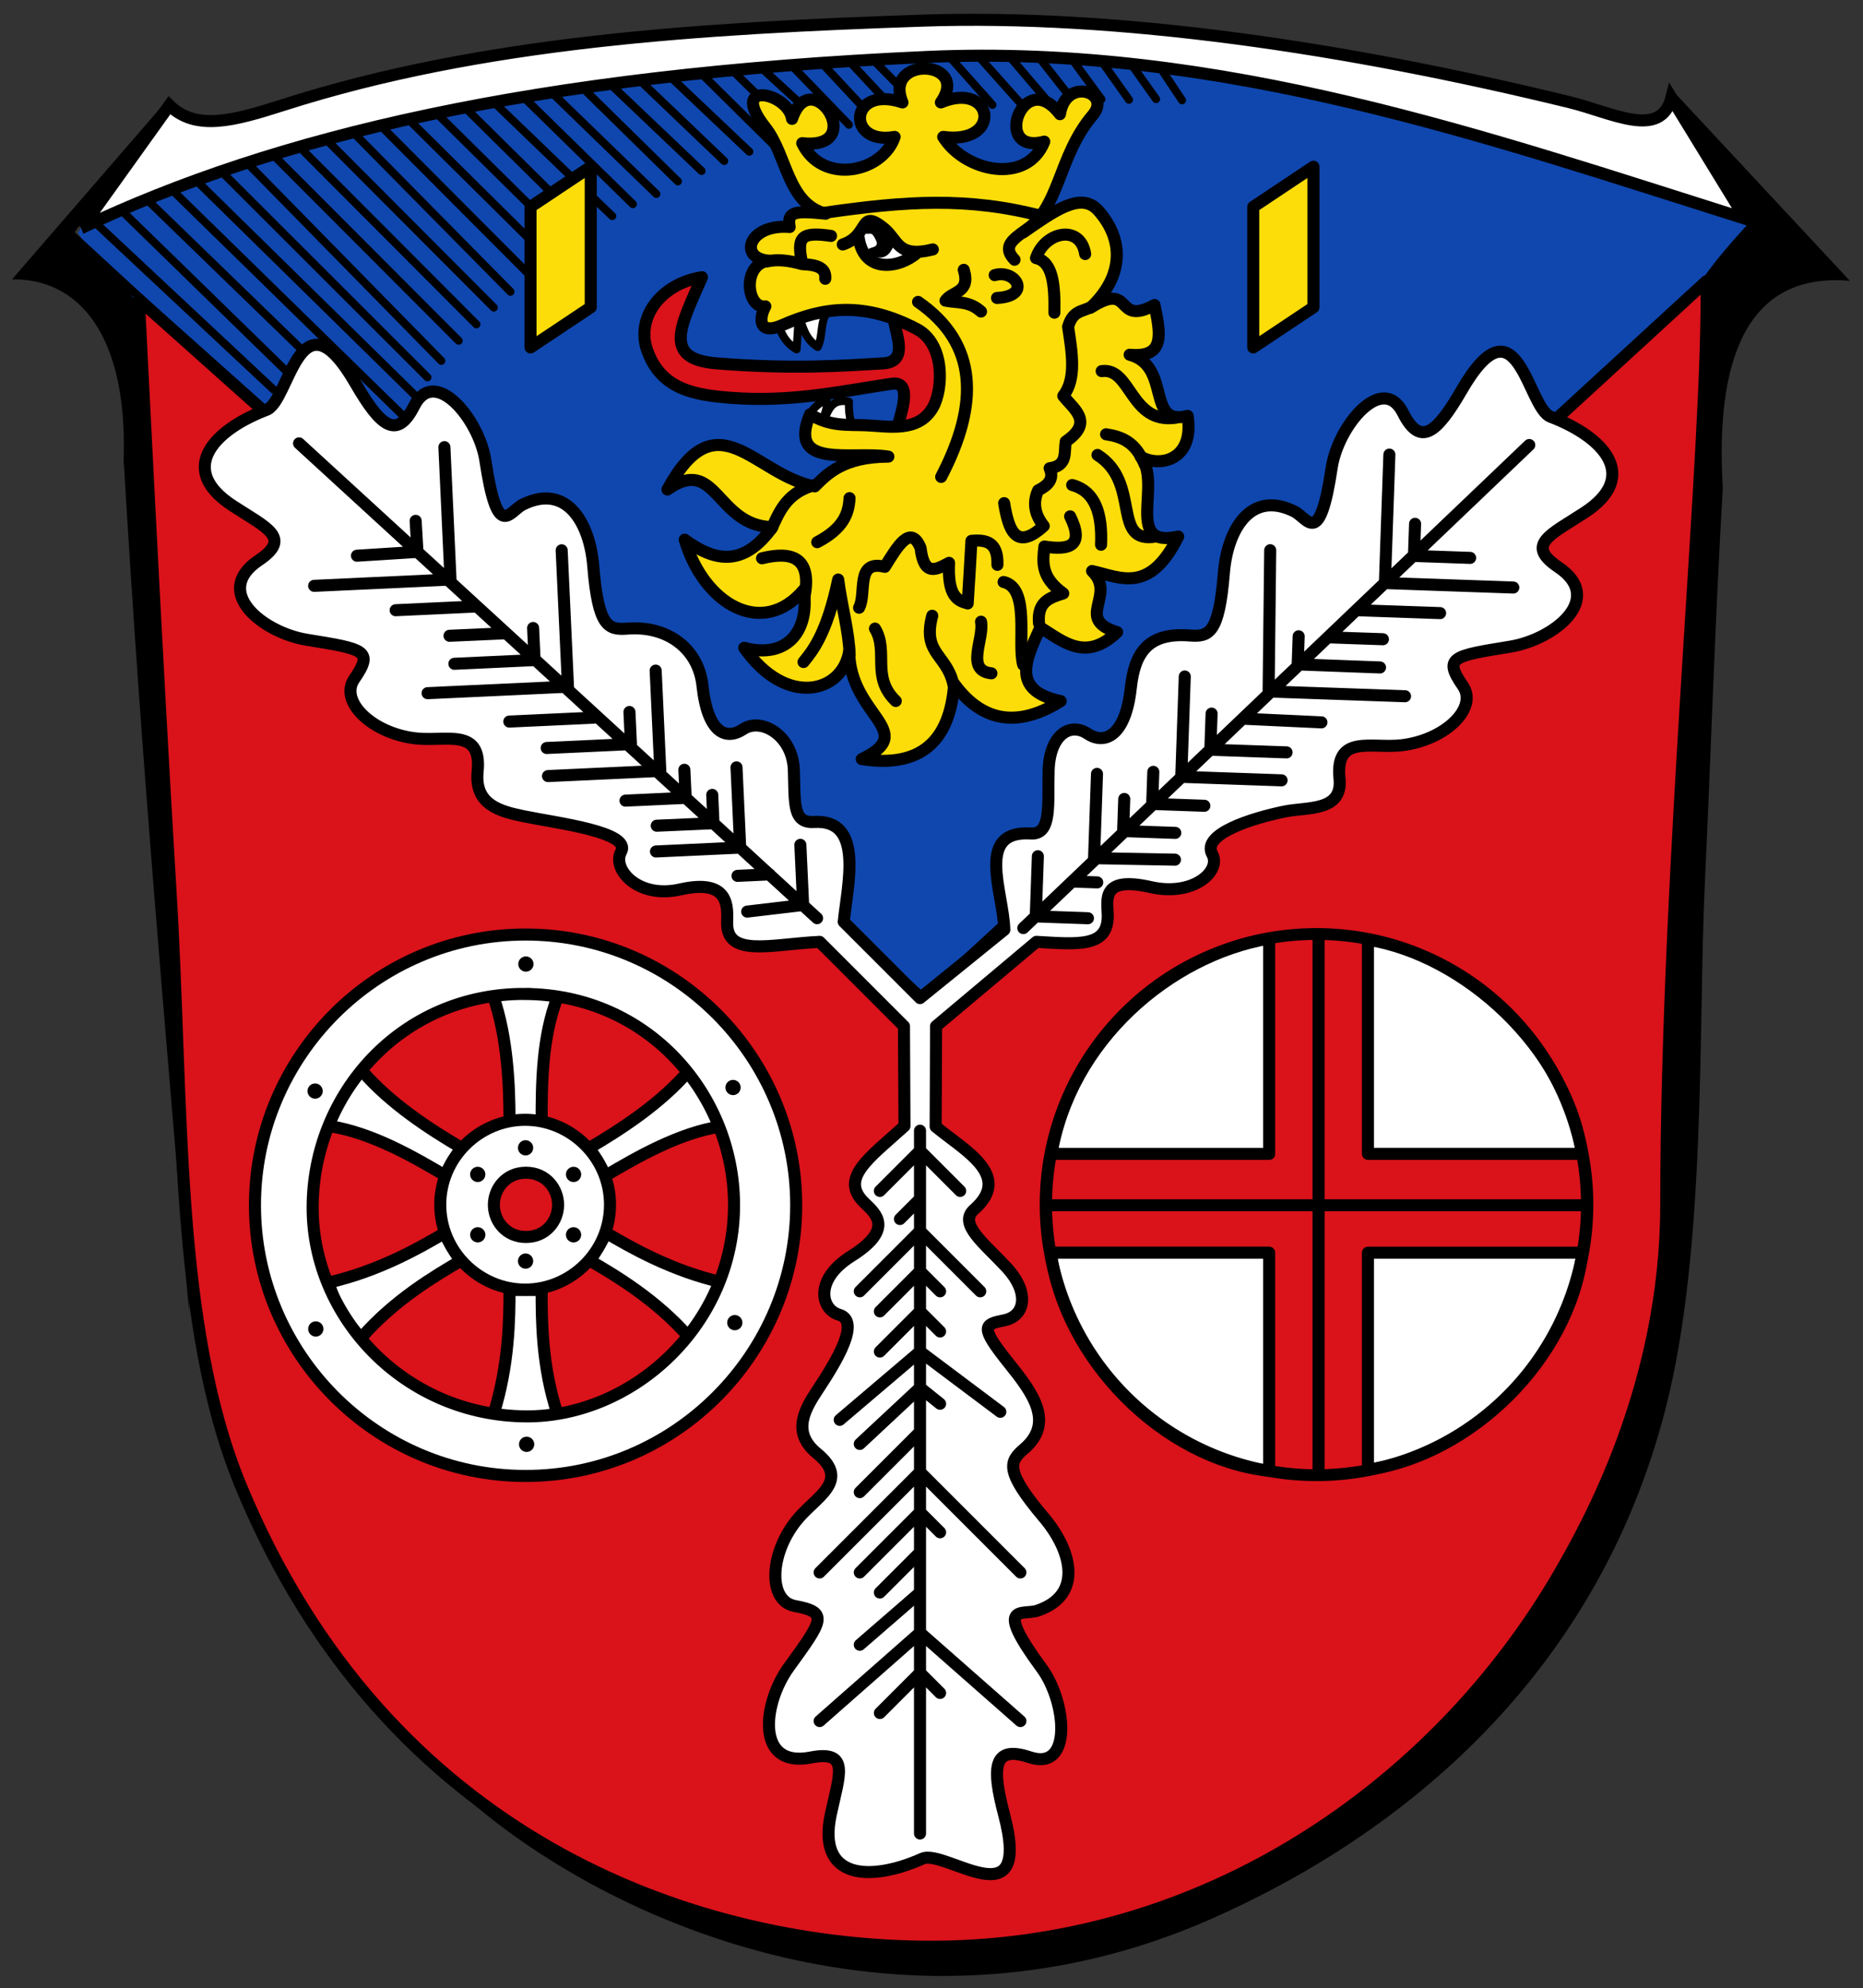
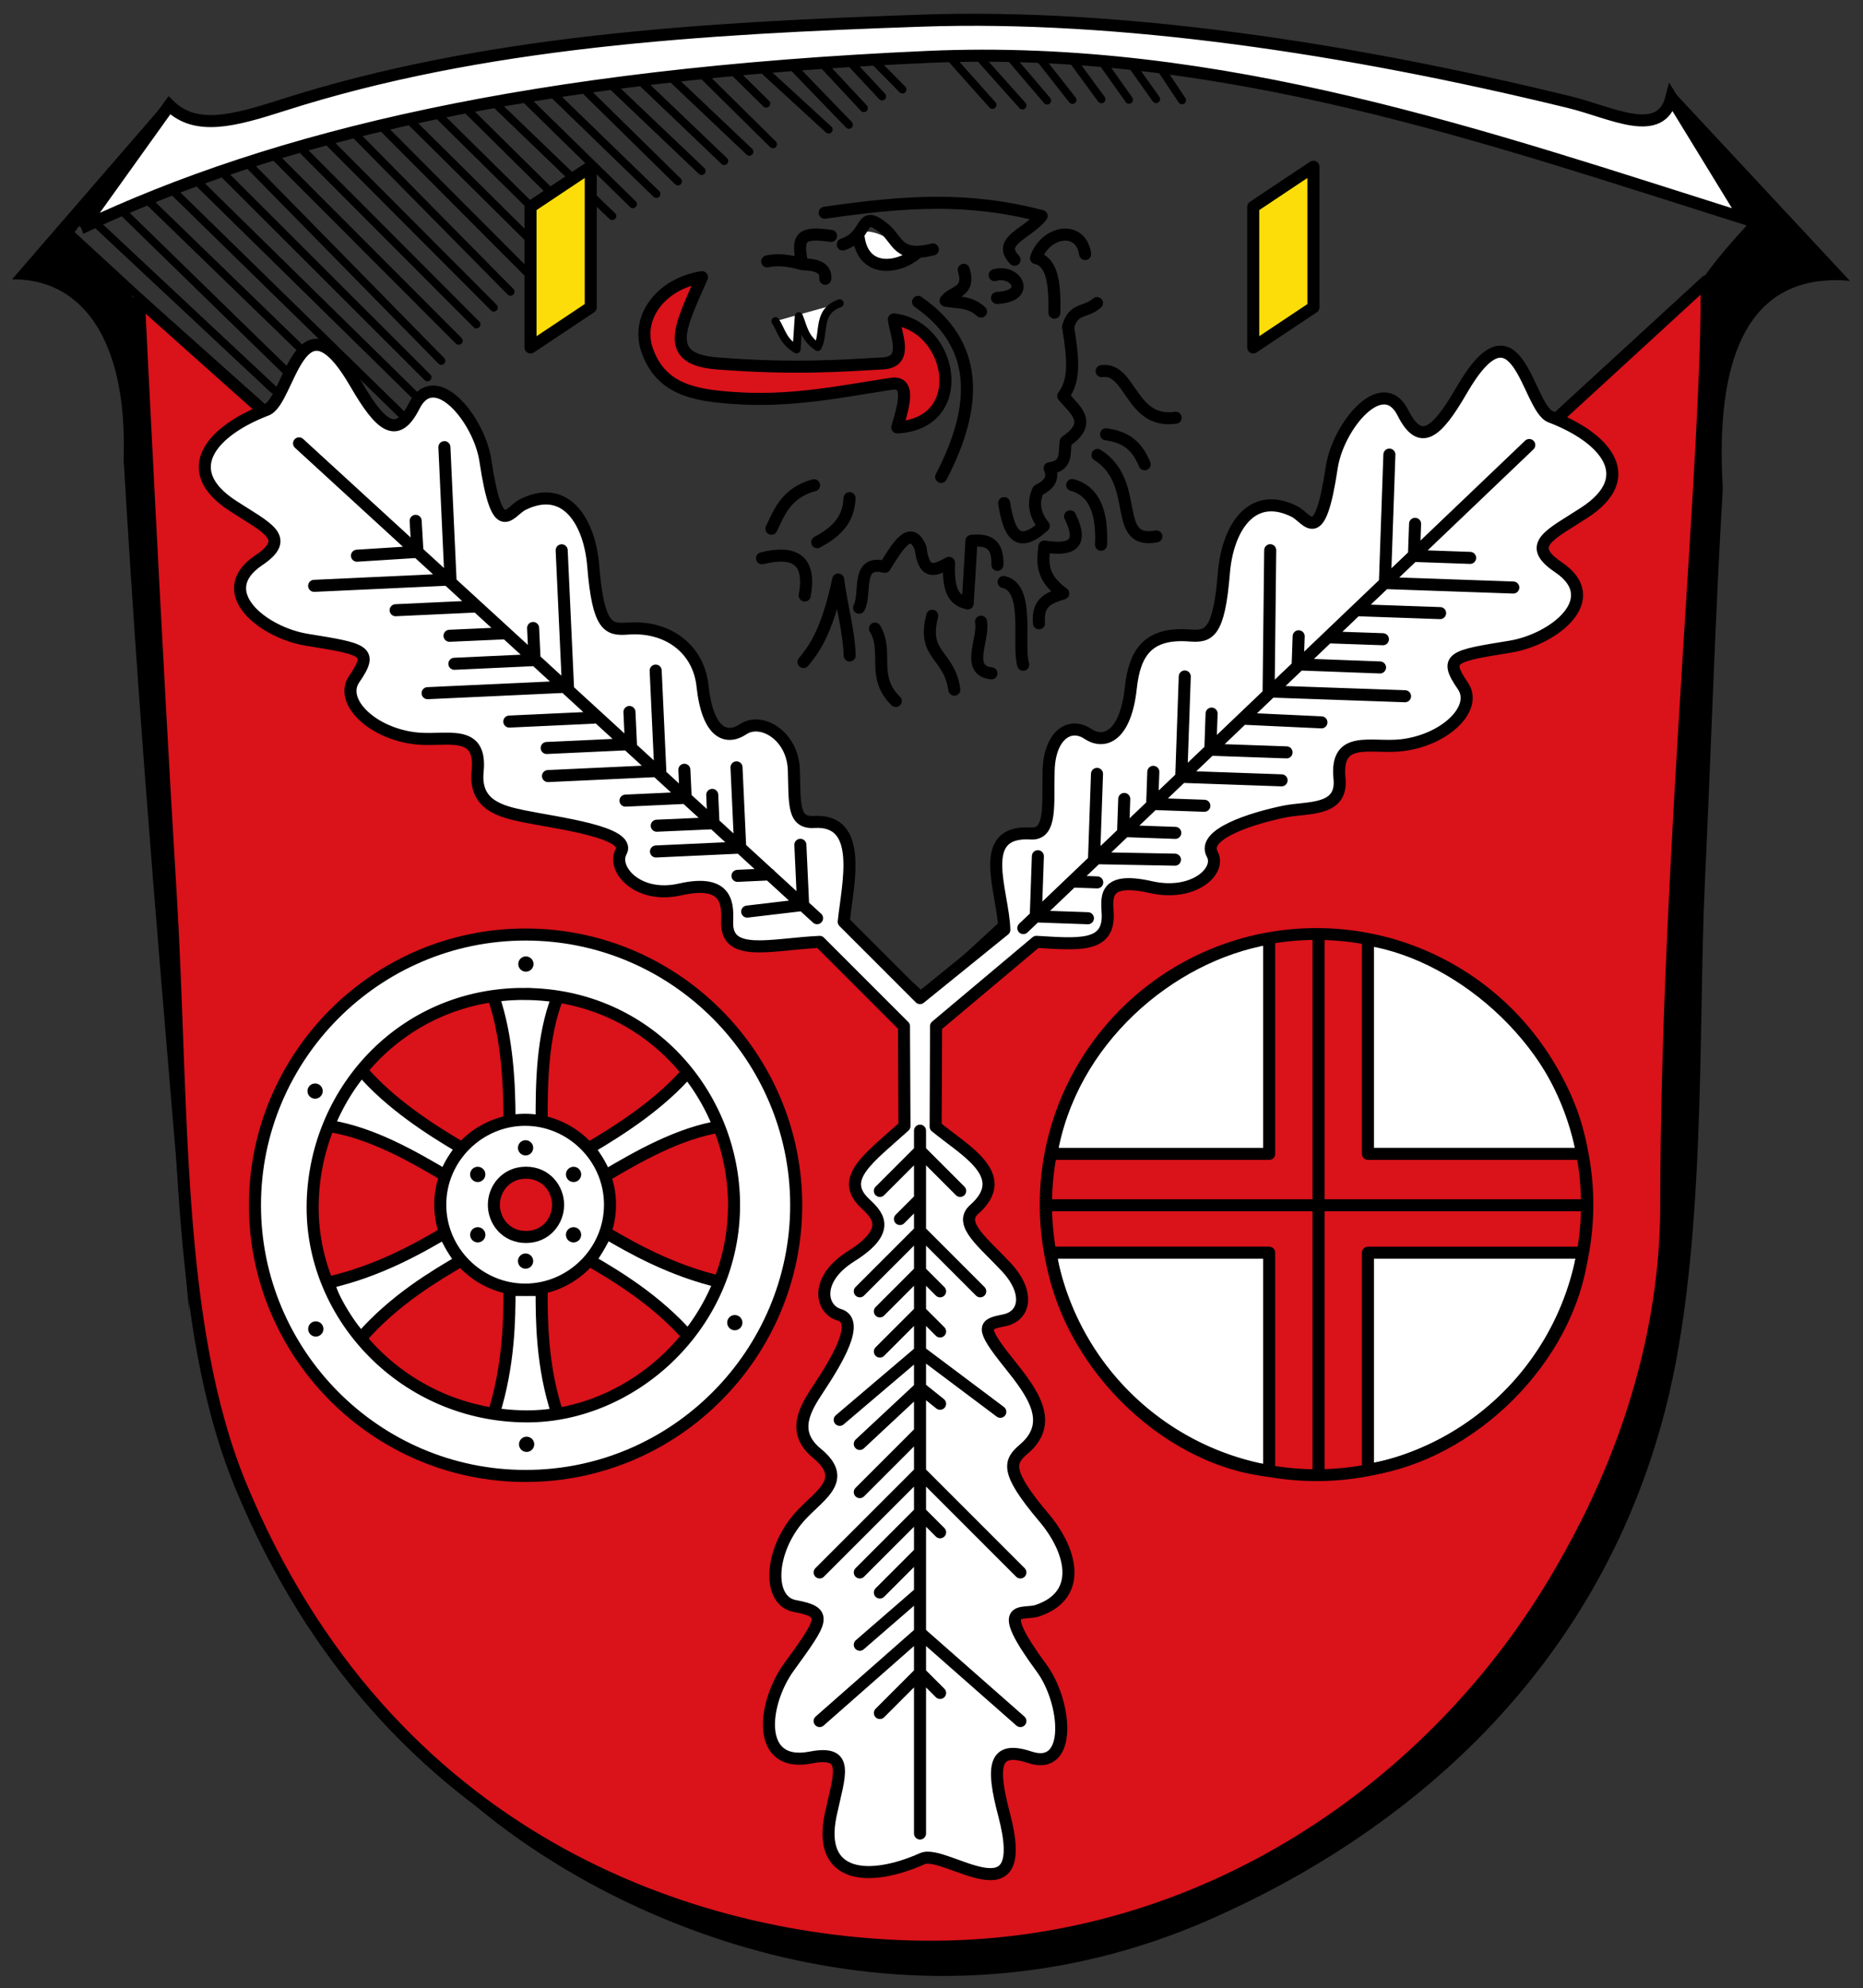
<svg xmlns="http://www.w3.org/2000/svg" height="495" width="464">
  <rect width="100%" height="100%" fill="#333333" stroke="none" />
-   <path d="m 357.51 29.532 l 78.67 26.18 c -39.795 52.901 -13.06 129.64 -15.886 193.57 h -376.24 l -8.465 -167.13 l -16.187 -24.17 l 13.884 -21.239 c 19.652 -3.176 157.03 -23.842 177.54 -21.583 20.506 -3.811 101.8 0.827 146.68 14.37 z" fill="#0f47af" />
  <path d="m 20.33 56.746 l 21.851 -30.515 c 6.587 6.477 16.13 3.826 28.354 -0.087 49.661 -15.895 104.12 -19.13 159.26 -21.01 48.59 -1.657 105.26 6.654 161.24 20.344 10.341 2.529 22.577 9.308 25.24 -1.13 l 18.46 30.14 c -63.93 -20.16 -130.25 -43.595 -203.81 -40.31 -98.25 4.387 -162.55 19.829 -210.6 42.57 z" fill="#fff" stroke="#000" stroke-width="3" />
  <path d="m 3 69.56 l 38.828 -44.867 l -23.583 33.616 c 19.1 15.473 22 27.914 22.804 46.667 2.01 76.73 5.04 151.06 6.03 221.68 -6.842 -82.07 -11.588 -133.43 -16.287 -212.12 1.042 -30.724 -10.901 -45.23 -27.79 -44.976 z" />
  <path d="m 416.29 22.23 l 44.44 47.698 c -26.327 -2.315 -33.515 20.712 -31.645 51.612 -1.926 32.23 -2.925 65.62 -4.472 98.32 -1.709 36.14 0.473 91.1 -9.844 131.11 -17.09 66.27 -65.31 105.81 -113.4 126.96 -74.853 32.922 -147.95 1.806 -184.22 -29.385 43.956 28.12 88.76 41.846 134.49 34.659 51.52 -8.096 94.28 -30.761 132.23 -83.63 25.18 -35.08 28.714 -89.49 30.14 -149.19 l 3.767 -157.85 c -0.721 -13.01 2.303 -20.12 17.248 -36.38 z" />
  <g stroke="#000">
    <g stroke-linejoin="round" stroke-linecap="round">
      <path d="m 425 70 c 0.848 38.835 -10 145.4 -10 230 0 45 -19.807 80.02 -26.584 91.71 -30.23 52.17 -88.3 93.96 -159 93 c -57.15 -0.778 -133.07 -26.879 -169.42 -114.71 -16.646 -40.23 -14.273 -94.91 -17.523 -148.02 -3.434 -56.11 -7.884 -147.39 -7.884 -147.39 l 195.41 174.41 z" fill="#da121a" stroke-width="3" />
      <path d="m 174.54 18.17 l 17.966 17.748 m -24.824 -16.11 l 18.953 17.96 m -4.084 -20.11 l 8.281 8.146 m -30.922 -5.263 l 20.459 19.544 m 71.28 -25.781 l 9.142 10.723 m 6.315 -0.144 l -8.136 -10.352 m 15.358 10.191 l -7.223 -9.846 m 22.1 2.296 l 5.19 7.792 m -6.459 -0.287 l -5.6 -7.876 m -1.148 8.04 l -6.74 -9.5 m -19.807 10.908 l -10.759 -12.05 m 3.301 11.913 l -10.08 -11.296 m -12.344 7.464 l -6.929 -7.03 m 1.866 8.755 l -8.132 -8.711 m 3.588 11.626 l -10.468 -11.215 m 6.746 15.358 l -14.234 -14.741 m 9.186 15.932 l -16.727 -15.338 m -37.627 4.049 l 22.712 21.604 m -51.709 -17.1 l 29.462 28.337 m -64.09 -20.416 l 38.738 39.25 m -51.44 -34.937 l 42.959 43.06 m -56.37 -39.447 l 47.629 48.53 m -73.04 -39.893 l 37.694 36.54 m -25.702 -41.56 l 54.56 53.57 m -85.84 -40.27 l 21.413 19.709 m -15.2 -22.426 l 44.33 41.48 m -37.613 -44.34 l 40.552 39.525 m -27.829 -44.515 l 56.683 55.4 m -44.697 -60.29 l 51.23 51.17 m -37.82 -54.788 l 45.6 45.685 m -32.19 -49.3 l 40.929 41.03 m -27.72 -44.833 l 36.87 36.971 m -30.11 -38.724 l 30.475 30.18 m -23.718 -31.931 l 23.574 23.278 m -16.381 -24.595 l 25.603 25.307 m -10.76 -27.644 l 26.815 26.25 m -12.11 -28.57 l 23.325 22.902 m -30.874 -21.595 l 25.509 24.723" fill="none" stroke-width="2" />
      <g stroke-width="3">
        <path d="m 233.13 255.51 l 25 -21 c 10.513 0.618 17.94 1.399 17.766 -6.695 -0.082 -3.796 -1.724 -9.759 10.732 -6.932 10.65 2.417 17.59 -4.03 15.29 -8.206 -2.728 -4.949 9.685 -8.891 17.932 -10.595 5.756 -1.19 14.607 0.068 13.766 -8.254 -1.118 -11.06 7.924 -7.373 15.521 -8.273 10.852 -1.286 19.01 -9.264 15.201 -14.78 -4.876 -7.07 -2.613 -7.43 11.777 -9.758 10.934 -1.768 23.716 -11.931 12.03 -19.778 -8.397 -5.638 -1.953 -8.099 6.505 -13.619 13.751 -8.974 4.933 -18.754 -8.464 -23.858 -5.791 -2.206 -8.216 -30.663 -22.16 -6.578 -6.184 10.677 -10.292 14.199 -14.605 5.614 -5.089 -10.127 -16.195 3.324 -17.735 13.588 -3.052 20.347 -5.888 12.655 -9.338 10.95 -10.951 -5.412 -16.664 4.681 -17.522 15.263 -1.24 15.307 -3.746 15.996 -8.546 15.631 -10.131 -0.77 -13.676 4.02 -14.645 13.07 -1.27 11.859 -6.449 14.245 -10.726 11.405 -4.506 -2.992 -9.451 0.415 -9.733 9 -0.272 8.269 0.924 16.16 -4.434 15.829 -13.959 -0.862 -6.839 14.471 -6.606 23.982 l -21 17 l -19 -19 c 0.995 -9.481 5.068 -25.623 -7.412 -24.852 -5.358 0.331 -4.736 -4.689 -5.01 -12.959 -0.282 -8.584 -8.097 -13.14 -12.604 -10.148 -4.277 2.84 -8.881 1.028 -10.152 -10.831 -0.969 -9.04 -8.533 -14.984 -18.664 -14.213 -4.8 0.365 -7.305 -0.323 -8.546 -15.631 -0.857 -10.582 -6.571 -20.675 -17.522 -15.263 -3.45 1.705 -6.286 9.398 -9.338 -10.95 -1.54 -10.264 -12.646 -23.715 -17.735 -13.588 -4.314 8.585 -8.422 5.063 -14.605 -5.614 -13.948 -24.08 -16.373 4.372 -22.16 6.578 -13.396 5.104 -22.22 14.884 -8.464 23.858 8.458 5.52 14.902 7.981 6.505 13.619 -11.688 7.848 1.093 18.01 12.03 19.778 14.39 2.327 16.653 2.692 11.777 9.758 -3.807 5.517 4.349 13.495 15.201 14.78 7.598 0.9 16.639 -2.789 15.521 8.273 -0.841 8.322 5.714 9.935 11.47 11.125 8.247 1.704 26.975 3.924 24.25 8.873 -2.301 4.174 4.066 11.772 14.716 9.355 12.456 -2.827 11.791 4.426 11.709 8.221 -0.19 8.806 11.05 5.398 23.04 4.832 l 21 21 l 0.126 24.87 c -8.808 7.969 -16.313 12.989 -9.949 19.12 2.735 2.633 7.513 6.491 -3.311 13.272 -9.254 5.798 -7.59 13.241 -3.02 14.577 5.424 1.584 -0.591 11.51 -5.235 18.535 -3.241 4.903 -6.75 10.67 -0.284 15.976 8.595 7.05 -0.417 10.815 -5.168 16.812 -6.786 8.565 -6.941 19.974 -0.351 21.2 8.44 1.569 7.093 3.424 -1.466 15.224 -6.504 8.966 -8.397 25.18 5.424 22.504 9.929 -1.926 7.097 4.363 4.994 14.242 -3.419 16.06 9.731 16.773 22.827 10.943 5.662 -2.521 27.452 15.941 20.352 -10.97 -3.148 -11.931 -2.72 -17.324 6.394 -14.281 10.75 3.589 9.136 -13.779 2.988 -22.14 -12.188 -16.576 -4.752 -13.12 -1.104 -14.348 11.58 -3.888 8.511 -15.07 1.656 -23.18 -9.917 -11.726 -8.627 -13.981 -4.967 -17.11 7.725 -6.599 1.99 -14.13 -3.701 -21.23 -7.464 -9.303 -6.3 -9.777 -1.265 -10.781 5.305 -1.058 6.407 -6.96 0.552 -13.245 -5.64 -6.05 -12.05 -10.804 -8.02 -14.348 9.613 -8.451 -2.297 -14.63 -9.58 -20.638 l 0.105 -25" fill="#fff" />
        <path d="m 174.83 69.02 c -5.268 12.1 -10.04 20.376 3.707 21.462 19.16 1.514 31.507 0.56 41.36 0 6.548 -0.372 3.175 -7.252 2.732 -10.955 14.595 1.667 19.16 25.852 0.854 26.903 1.271 -4.545 3.684 -11.646 -1.44 -10.875 -12.826 1.931 -25.01 4.624 -39.803 3.512 -9.286 -0.698 -17.659 -2.101 -21.07 -11.902 -2.82 -8.099 3.41 -16.51 13.658 -18.15 z" fill="#da121a" />
      </g>
      <g fill="#fff" stroke-width="2">
        <path d="m 193.14 79.969 c 1.522 2.369 1.751 4.897 5.26 7.02 l 0.553 -8.258 c 1.046 2.468 1.342 5.453 4.697 7.667 1.837 -3.553 -0.295 -8.786 5.473 -10.877" />
-         <path d="m 200.75 105.03 c 1.665 -3.936 3.33 -4.44 4.994 -5.694 0.662 1.474 -0.304 3.957 -1.246 6.118 1.848 -1.802 1.525 -6.457 6.942 -5.453 -0.148 3.336 0.598 7.898 3.162 7.398" />
      </g>
      <g stroke-width="3">
        <g fill="#fcdd09">
-           <path d="m 214.63 189.01 c 14.587 2.264 21.962 -4.347 23.02 -18.731 7.984 10.913 17.516 9.938 26.535 4.292 -12.711 -2.67 -8.541 -10.615 -5.073 -18.341 5.805 3.618 11.373 8.582 19.12 1.171 -10.776 -3.298 0.022 -9.152 -6.244 -15.219 7.154 1.606 14.308 5.772 21.462 -8.585 -13.621 3.053 -3.869 -13.13 -9.365 -19.901 4.787 2.795 13.44 0.877 11.707 -10.146 -10.468 2.735 -3.939 -12.436 -14.438 -15.219 8.754 0.786 7.777 -4.893 6.185 -12.384 -10.136 5.495 -5.129 -6.205 -15.941 0.677 8.545 -8.06 8.223 -17.13 1.951 -24.19 -4.319 -4.863 -11.04 0.158 -18.731 5.463 9.356 -5.995 8.529 -18.907 17.365 -29.27 4.763 -5.584 -6.691 -9.646 -8.195 -0.195 -9.193 -12.07 -17.06 10.324 -3.902 6.829 -4.273 10.838 -19.758 7.552 -25.17 -1.171 14.917 2.039 12.573 -14.1 -0.585 -8.585 7.562 -10.695 -14.51 -11.763 -9.561 0 -13.413 -4.484 -14.09 10.793 -1.951 8.585 -3.063 9.02 -18.04 11.961 -23.02 1.561 16.608 1.82 2.303 -20.296 -2.536 -6.05 -0.958 -6.603 -16.07 -9.789 -6.634 2.146 5.417 6.852 5.403 18.921 15.02 21.462 -7.583 -0.77 -9.683 -0.577 -8.975 3.317 -10.294 -0.859 -12.932 7.912 -5.073 8.39 -6.873 0.583 -5.736 12.05 -0.98 11.36 -1.497 2.635 -2.02 7.426 4.296 4.64 10.352 -4.566 20.397 -5.771 33.364 0.976 7.151 3.721 6.629 15 4.097 19.511 -3.595 6.4 -11.15 4.71 -16.78 4.488 -4.654 -0.184 -8.8 0.355 -13.853 -2.732 -5.786 13.82 10.555 9.08 19.511 10.536 -11.257 0.055 -15.214 4.311 -18.341 7.414 -15.02 -2.782 -24.21 -22.19 -36.681 0.78 12.293 -8.7 12.07 9.09 26.15 9.365 -7.284 10.15 -14.568 8.479 -21.853 3.122 4.762 16.09 19.373 24.643 29.657 12.487 1.529 10.696 -4.565 17.23 -14.829 14.438 10.516 15.01 24.566 11.169 26.15 0.78 -0.026 16.03 17.582 20.03 3.122 26.925 z" />
          <path d="m 132.13 51.51 v 35 l 15 -10 v -35 z" />
          <path d="m 312.13 51.51 v 35 l 15 -10 v -35 z" />
        </g>
        <g fill="#fff">
          <path d="m 122.9 248.2 c 5.065 -1.716 10.395 -2.067 16 0 -3.958 10 -4 22 -4 31 h -8 c 0 -9 -0.5 -20.835 -4 -31 z" />
          <path d="m 90.14 266.59 c -4.045 3.498 -7.05 7.916 -8.105 13.795 10.628 1.654 20.995 7.696 28.755 12.255 l 4.052 -6.898 c -7.76 -4.559 -17.711 -10.985 -24.702 -19.15 z" />
          <path d="m 122.9 352.2 c 5.31 1.38 10.69 1.327 16 0 -4.04 -12.02 -4 -24 -4 -31 h -8 c 0 7 -0.101 18.712 -4 31 z" />
          <path d="m 179.81 319.28 c -1.5 5.277 -4.271 9.889 -8.105 13.795 -8.316 -9.572 -18.667 -15.606 -24.702 -19.15 l 4.052 -6.898 c 6.04 3.546 16.185 9.392 28.755 12.255 z" />
          <path d="m 171.51 266.66 c 4.045 3.498 7.05 7.916 8.105 13.795 -10.628 1.654 -20.995 7.696 -28.755 12.255 l -4.052 -6.898 c 7.76 -4.559 17.711 -10.985 24.702 -19.15 z" />
          <path d="m 81.84 319.34 c 1.5 5.277 4.271 9.889 8.105 13.795 8.316 -9.572 18.667 -15.606 24.702 -19.15 l -4.052 -6.898 c -6.04 3.546 -16.185 9.392 -28.755 12.255 z" />
        </g>
      </g>
    </g>
    <g fill="#fff" color="#000" stroke-width="3">
      <path d="m 130.9 232.69 c -37.34 0 -67.4 30.479 -67.4 67.39 0 36.909 30.06 67.42 67.4 67.42 37.34 0 67.4 -30.507 67.4 -67.42 0 -36.909 -30.06 -67.39 -67.4 -67.39 z m -0.159 14.797 c 30.595 0.159 51.937 25.01 52.08 52.27 0.159 30.12 -25.295 53.05 -51.765 52.908 -30.28 -0.159 -53.19 -24.692 -53.19 -51.956 0 -28.533 22.28 -53.38 52.875 -53.23 z" />
      <path d="m 130.79 278.82 c -11.445 0 -21.14 9.408 -21.14 21.14 0 11.732 9.695 21.14 21.14 21.14 11.445 0 21.14 -9.408 21.14 -21.14 0 -11.731 -9.695 -21.14 -21.14 -21.14 z m 0.211 13.178 c 5 0 8 4 8 8 0 4 -3 8 -8 8 -5 0 -8 -4 -8 -8 0 -4 3 -8 8 -8 z" />
    </g>
  </g>
  <path d="m 80.38 271.67 c 0 1.049 -0.851 1.9 -1.9 1.9 -1.049 0 -1.9 -0.851 -1.9 -1.9 0 -1.049 0.851 -1.9 1.9 -1.9 1.049 0 1.9 0.851 1.9 1.9 z" />
  <path d="m 132.88 240.04 c 0 1.049 -0.851 1.9 -1.9 1.9 -1.049 0 -1.9 -0.851 -1.9 -1.9 0 -1.049 0.851 -1.9 1.9 -1.9 1.049 0 1.9 0.851 1.9 1.9 z" />
-   <path d="m 184.47 270.78 c 0 1.049 -0.851 1.9 -1.9 1.9 -1.049 0 -1.9 -0.851 -1.9 -1.9 0 -1.049 0.851 -1.9 1.9 -1.9 1.049 0 1.9 0.851 1.9 1.9 z" />
  <path d="m 184.91 329.33 c 0 1.049 -0.851 1.9 -1.9 1.9 -1.049 0 -1.9 -0.851 -1.9 -1.9 0 -1.049 0.851 -1.9 1.9 -1.9 1.049 0 1.9 0.851 1.9 1.9 z" />
  <path d="m 133.06 359.62 c 0 1.049 -0.851 1.9 -1.9 1.9 -1.049 0 -1.9 -0.851 -1.9 -1.9 0 -1.049 0.851 -1.9 1.9 -1.9 1.049 0 1.9 0.851 1.9 1.9 z" />
  <path d="m 80.55 330.9 c 0 1.049 -0.851 1.9 -1.9 1.9 -1.049 0 -1.9 -0.851 -1.9 -1.9 0 -1.049 0.851 -1.9 1.9 -1.9 1.049 0 1.9 0.851 1.9 1.9 z" />
  <path d="m 132.8 314 c 0 1.049 -0.851 1.9 -1.9 1.9 -1.049 0 -1.9 -0.851 -1.9 -1.9 0 -1.049 0.851 -1.9 1.9 -1.9 1.049 0 1.9 0.851 1.9 1.9 z" />
  <path d="m 132.8 285.8 c 0 1.049 -0.851 1.9 -1.9 1.9 -1.049 0 -1.9 -0.851 -1.9 -1.9 0 -1.049 0.851 -1.9 1.9 -1.9 1.049 0 1.9 0.851 1.9 1.9 z" />
  <path d="m 225.43 63.22 c 0 1.685 -4.358 2.94 -7.449 1.637 -3.091 -1.302 -4.262 -4.01 -4.262 -5.699 0 -1.685 2.505 -1.996 5.596 -0.693 3.091 1.302 6.115 3.07 6.115 4.755 z" fill="#fff" />
-   <path d="m 216.01 58.21 c 1.038 0.044 1.097 -0.487 2.149 1.597 1.232 2.44 -2.908 1.342 -1.705 2.977 0.741 1.01 2.678 1.88 4.225 0.944 1.943 -1.176 1.536 -3.526 3.335 -2.759 -1.403 -2.621 -3.806 -3.934 -5.855 -5.083 -1.899 -1.064 -5.262 2.192 -2.149 2.323 z" />
  <g stroke="#000" stroke-linejoin="round" stroke-linecap="round">
    <g stroke-width="3">
      <g fill="none">
        <path d="m 209.9 60.874 c 6.767 -2.257 3.953 -9.113 10.245 -4.03 3.58 2.891 3.307 7.483 12.19 5.263 m -18.581 -3.845 c 0.854 10.205 10.297 8.563 14.623 4.71 m 15.956 14.602 c -2.95 -2.678 -5.899 -2.118 -8.849 -2.713 1.645 -2.432 6.32 -1.835 4.552 -7.68 m -48.953 -2.095 c 2.549 -0.573 5.33 -0.251 8.621 0.659 m -9.913 73.26 c 7.323 -1.802 12.388 -0.278 10.63 9.271 m -0.296 16.564 c 2.192 -2.727 5.777 -6.923 8.635 -20.539 0.835 6.614 2.706 12.972 2.857 18.902 m 6.306 -6.688 c 3.474 5.722 -1.041 12.02 5.176 18.03 m 21.234 -19.749 c 0.829 4.309 -4.02 12.164 2.593 12.859 m 0.806 -99.15 c 5.221 -1.55 9.417 5.224 0.583 5.683 m 1.632 70.72 c 6.729 1.533 3.368 15.358 4.889 20.61 m 11.686 -36.956 c 3.638 7.392 -0.155 8.497 -6.409 7.519 -0.422 3.807 -0.956 7.61 4.693 11.675 -3.21 1.039 -6.539 1.936 -6.03 7.444 m -30.12 -80.03 c 15.06 10.418 15.16 25.511 5.75 43.575 m 39.971 -26.34 c 7.374 -1.01 7.122 13.208 18.432 11.609 m -17.328 4.119 c 3.746 0.582 7.308 1.806 9.602 7.47 m -52.899 37.71 c -2.636 10.05 4.268 9.493 5.504 18.403 m 12.403 -46.44 c 1.118 6.782 2.943 11.971 9.867 5.689 -2.351 -2.956 -2.733 -5.911 -1.406 -8.867 2.468 -1.233 4.057 -2.818 2.869 -5.514 4.56 -0.602 3.581 -3.974 4.01 -6.64 7.05 -4.824 2.136 -7.939 -0.616 -11.362 3.322 -4.244 2.17 -10.779 1.205 -17.218 1.409 -4.872 4.332 -3.368 7.204 -5.902 m 0.115 37.823 c 11 6.905 3.312 22.363 14.658 20.284 m -20.957 -12.802 c 5.784 1.567 7.51 7.193 7.186 14.869 m -11.623 -57.778 c 0.128 -6.735 -0.343 -12.671 -4.575 -13.593 2.217 -6.67 11.1 -8.453 12.245 -1.011 m -64.872 -10.283 c 20.13 -2.911 35.712 -3.972 54.03 0.827 -3.502 4.437 -11.295 6.176 -6.748 10.876 m -38.721 86.65 c 1.921 -3.61 -0.966 -12.03 6.409 -10.184 3.212 -5.183 6.445 -10.685 8.911 -4.692 0.842 7.317 4.02 5.305 7.09 3.696 -0.389 8.21 2.022 9.42 4.641 10.112 0.312 -4.765 0.623 -10.07 0.935 -15.594 3.599 -0.314 6.652 0.246 6.471 5.983 m -44.885 -5.643 c 6.519 -3.415 7.858 -7.155 8.05 -10.967 m -19.462 7.616 c 1.7 -3.324 3.338 -8.896 10.63 -10.823 m 2.785 -51.41 c 0.33 -3.16 -3.01 -3.51 -5.711 -3.641 -1.45 -6.735 -0.47 -8.138 7.155 -7.04" />
        <path d="m 261.92 300.1 h 133.26 m -66.779 -66.64 v 133.26 m -142.31 -139.74 l 13.939 -1.645 l -0.692 -14.984 m -15.66 7.731 l 7.991 -0.369 m -28.29 -5.701 l 20.978 -0.969 l -0.922 -19.979 m -19.865 14.531 l 14.13 -0.617 l -0.308 -7.06 m -21.603 1.434 l 14.984 -0.692 l -0.323 -6.993 m -33.964 1.568 l 27.97 -1.291 l -1.153 -24.973 m -27.14 19.272 l 20.978 -0.969 l -0.369 -7.991 m -29.922 2.383 l 20.978 -0.969 m -41.33 -6.1 l 34.963 -1.614 l -1.568 -33.964 m -26.725 28.26 l 19.979 -0.922 l -0.369 -7.991 m -20.819 1.94 l 13.873 -0.618 m -27.29 -5.747 l 19.979 -0.922 m -40.28 -5.148 l 33.964 -1.568 l -1.522 -32.965 m -21.776 27.03 l 15.07 -0.949 l -0.453 -7.734 m 99.98 98.94 l -129.02 -118.23 m 196.48 118.24 l -12.992 -0.454 l 0.524 -14.991 m 14.781 6.52 l -5.996 -0.209 m 25.356 -5.448 l -20.15 -0.374 l 0.733 -20.987 m 19.499 14.69 l -12.992 -0.454 l 0.279 -7.995 m 19.953 1.698 l -12.992 -0.454 l 0.279 -7.995 m 31.946 2.116 l -24.985 -0.873 l 0.873 -24.985 m 25.356 18.897 l -18.988 -0.663 l 0.314 -8.995 m 27.357 2.182 l -19.397 -0.904 m 40.22 -5.599 l -33.979 -1.187 l 0.396 -35.17 m 27.353 29.19 l -20.509 -0.765 l 0.244 -6.996 m 20.987 0.733 l -12.992 -0.454 m 27.23 -6.05 l -19.988 -0.698 m 38.22 -5.669 l -31.98 -1.117 l 1.117 -31.981 m 20.11 25.718 l -13.991 -0.489 l 0.279 -7.995 m -97.57 100.66 l 126.01 -120.28 m -161.74 185.72 l 10 -10 l 10 10 m -15 7 l 5 -5 m -15 23 l 15 -15 l 15 15 m -25 5 l 10 -10 l 5 5 m -15 15 l 10 -10 l 5 5 m -25 22 l 20 -17 l 20 15 m -35 8 l 15 -14 l 5 4 m -20 22 l 15 -15 m -25 35 l 25 -25 l 25 25 m -40 0 l 15 -15 l 5 5 m -15 15 l 10 -10 m -15 23 l 15 -13 m -25 32 l 25 -22 l 25 22 m -35 -2 l 10 -10 l 5 5 m -5 -140 v 175" />
      </g>
      <g fill="#fff">
        <path d="m 316.1 233.68 v 53.628 h -54.22 c 4.662 -27.926 29.23 -49.37 54.22 -53.628 z" />
        <path d="m 340.7 233.97 v 53.33 h 53.33 c -3.847 -26.481 -29.31 -49.49 -53.33 -53.33 z" />
        <path d="m 316.1 366.22 v -54.32 h -54.41 c 3.502 26.328 27.849 51.41 54.41 54.32 z" />
        <path d="m 340.7 365.93 v -54.02 h 53.43 c -3.264 26.52 -27.871 50.37 -53.43 54.02 z" />
      </g>
    </g>
    <path d="m -65.4 323.92 a 68.15 70.914 0 1 1 -136.31 0 68.15 70.914 0 1 1 136.31 0 z" transform="matrix(0.989 0 0 0.95 459.98 -7.791)" fill="none" stroke-width="3.094" />
  </g>
  <path d="m 143.86 305.85 c 0.888 0.56 1.154 1.733 0.594 2.621 -0.56 0.888 -1.733 1.154 -2.621 0.594 -0.888 -0.56 -1.154 -1.733 -0.594 -2.621 0.56 -0.888 1.733 -1.154 2.621 -0.594 z" />
  <path d="m 120 290.81 c 0.888 0.56 1.154 1.733 0.594 2.621 -0.56 0.888 -1.733 1.154 -2.621 0.594 -0.888 -0.56 -1.154 -1.733 -0.594 -2.621 0.56 -0.888 1.733 -1.154 2.621 -0.594 z" />
  <path d="m 117.98 305.85 c -0.888 0.56 -1.154 1.733 -0.594 2.621 0.56 0.888 1.733 1.154 2.621 0.594 0.888 -0.56 1.154 -1.733 0.594 -2.621 -0.56 -0.888 -1.733 -1.154 -2.621 -0.594 z" />
  <path d="m 141.84 290.81 c -0.888 0.56 -1.154 1.733 -0.594 2.621 0.56 0.888 1.733 1.154 2.621 0.594 0.888 -0.56 1.154 -1.733 0.594 -2.621 -0.56 -0.888 -1.733 -1.154 -2.621 -0.594 z" />
</svg>